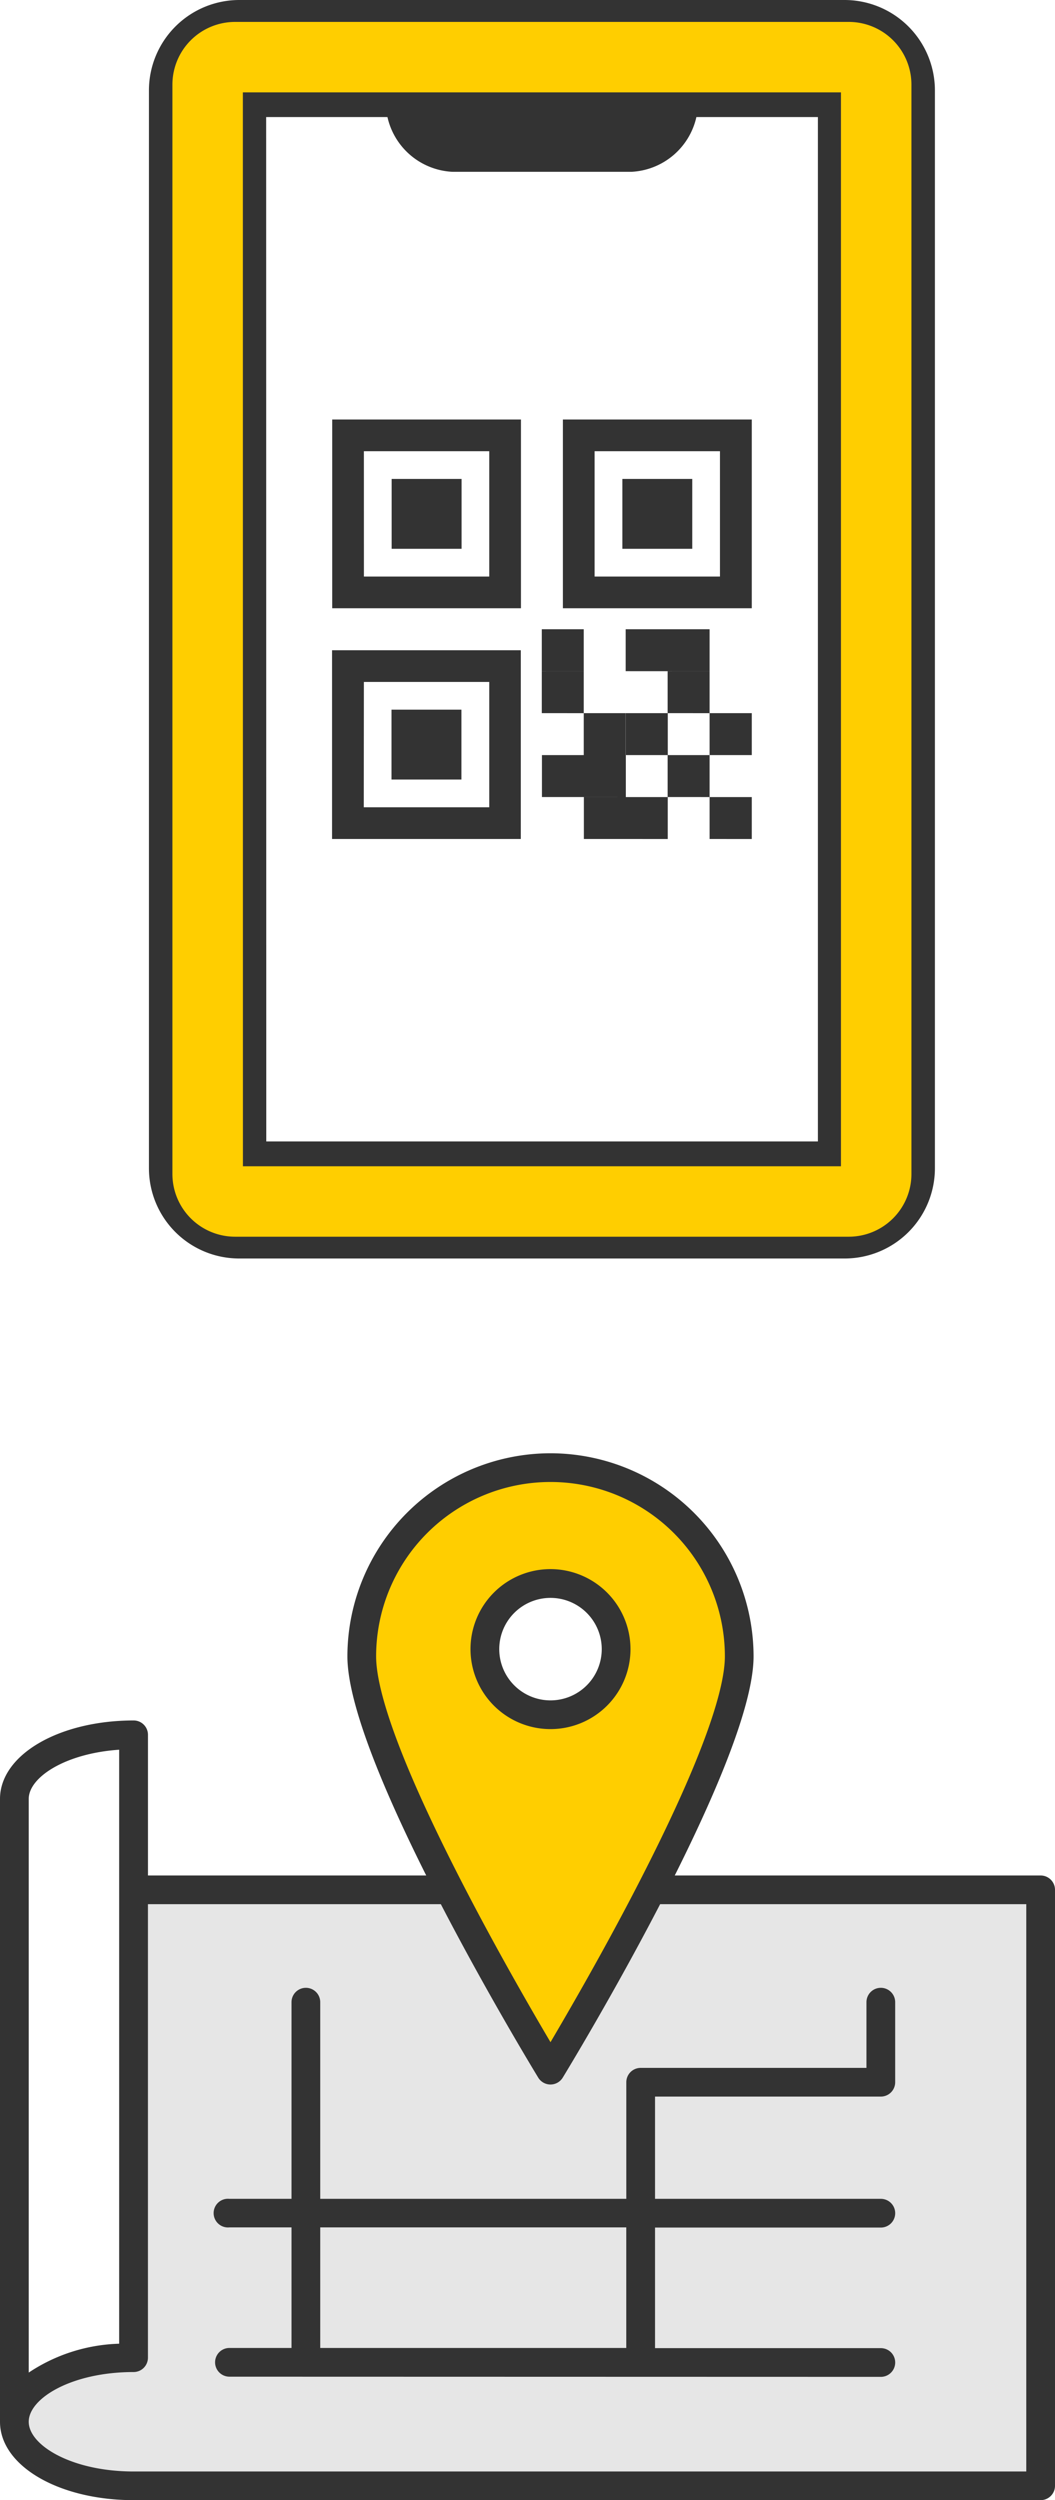
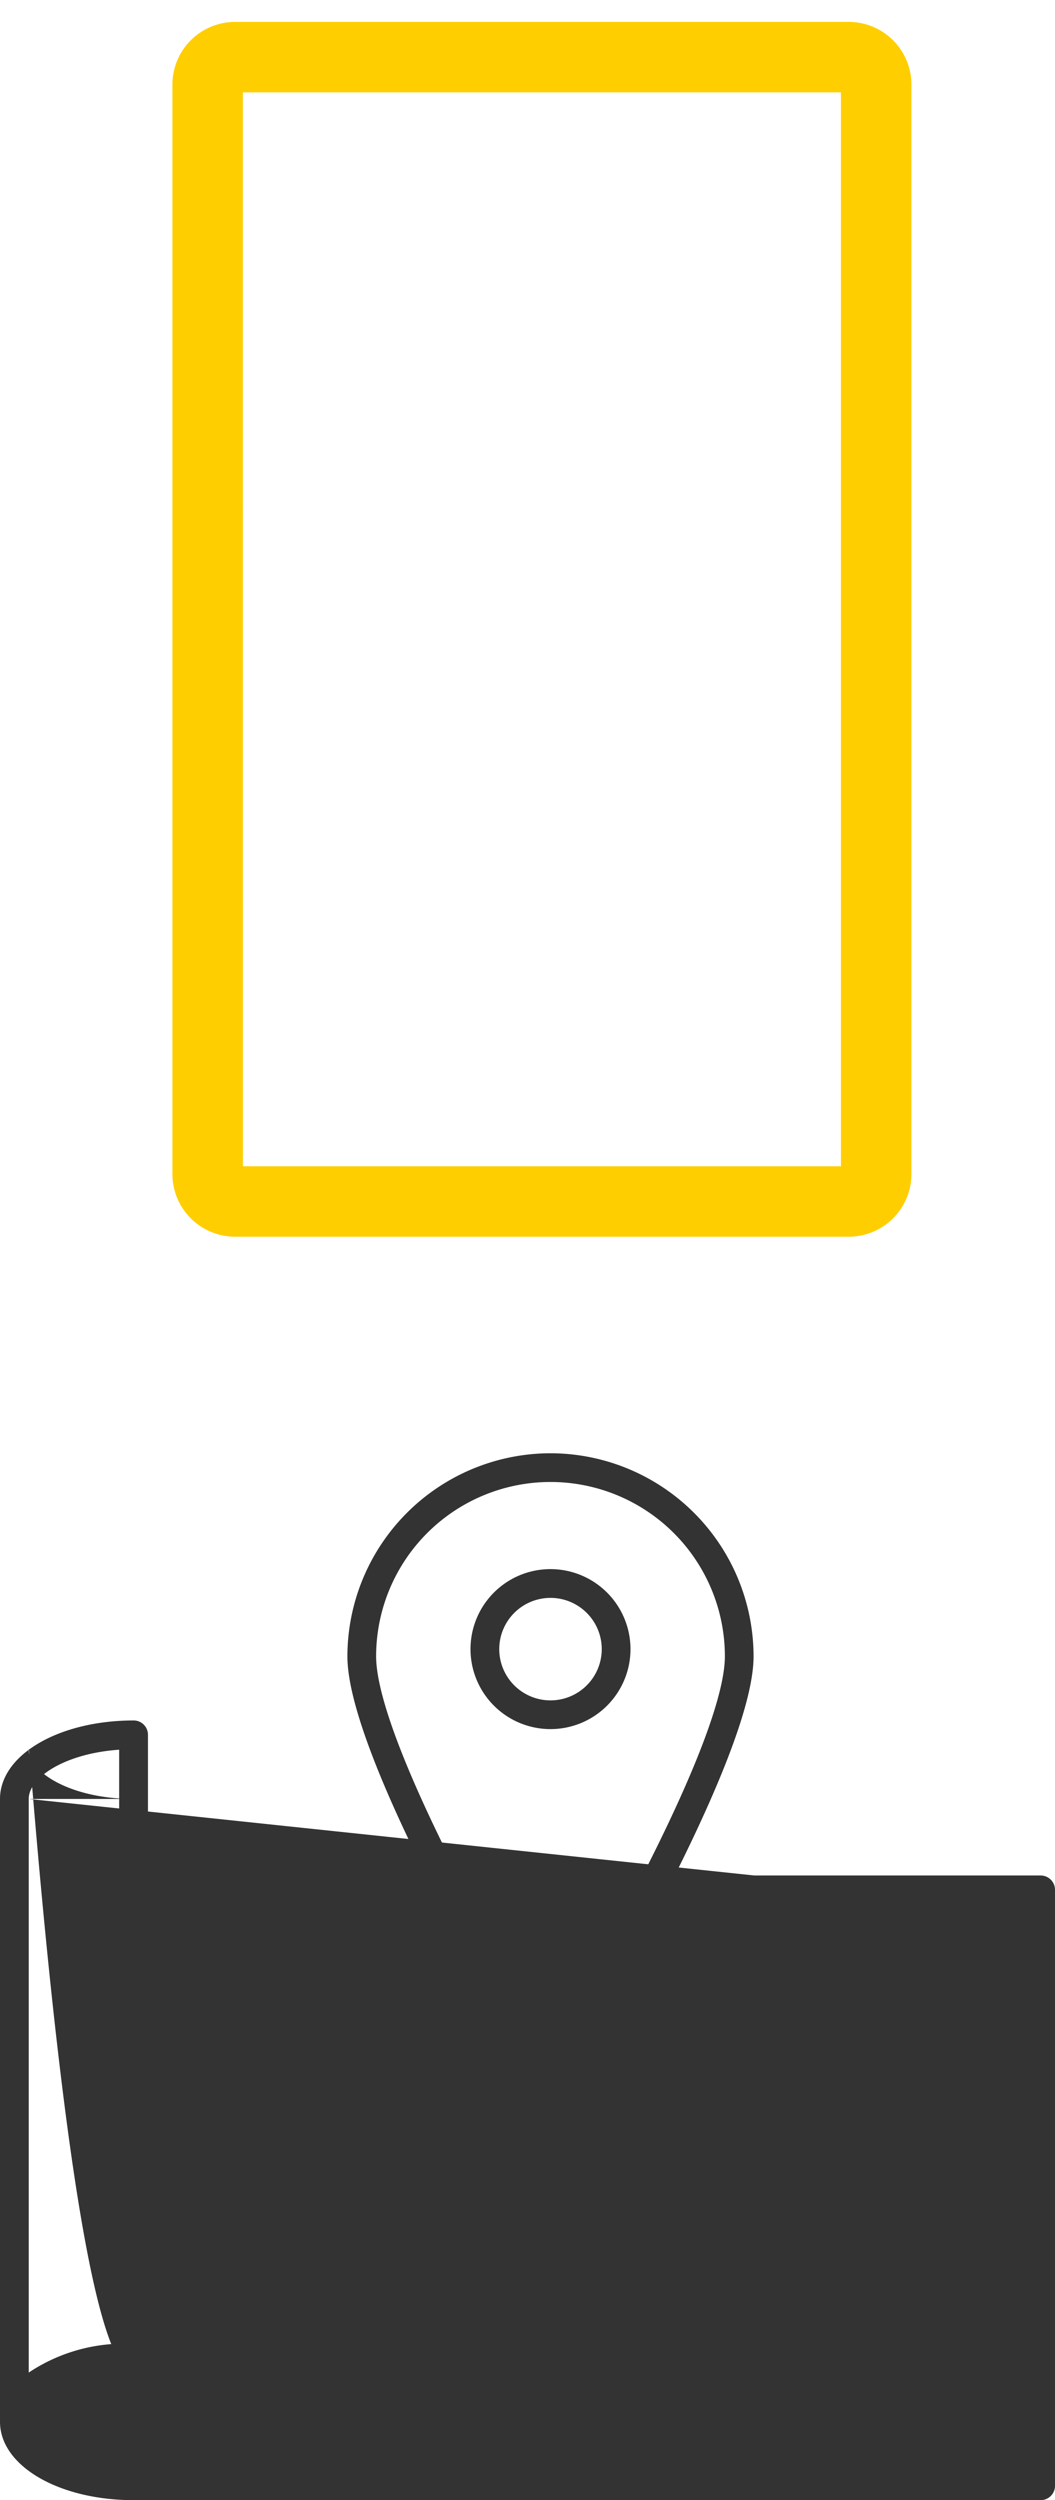
<svg xmlns="http://www.w3.org/2000/svg" width="35" height="82.943" viewBox="0 0 35 82.943">
  <g transform="translate(-150 -1724)">
    <g transform="translate(154.941 1724)">
-       <path d="M2.993,41.75A2.994,2.994,0,0,1,0,38.761V2.993A3,3,0,0,1,2.993,0H23.082a3,3,0,0,1,2.993,2.993V38.761a2.994,2.994,0,0,1-2.993,2.989Zm.9-3.884h18.3V3.884H18.162A2.327,2.327,0,0,1,16.006,5.7H10.069A2.327,2.327,0,0,1,7.913,3.884H3.889ZM18.6,27.833V26.442H20v1.392Zm-2.783,0H14.429V26.442h2.783v1.392Zm-9.742,0V21.571h6.262v6.262Zm1.052-1.052H11.29V22.623H7.131Zm10.081-.34V25.05H15.821V23.658h1.392V25.05H18.6v1.392Zm-2.783,0H13.038V25.05h2.783v1.392Zm-6.378-.58V23.542h2.32v2.319ZM18.6,25.05V23.658H20V25.05Zm-4.175,0V23.658h1.392V25.05Zm2.783-1.392V22.267H18.6v1.392Zm-4.175,0V22.267h1.392v1.392Zm4.175-1.392V20.875H18.6v1.392Zm-1.392,0V20.875h1.392v1.392Zm-2.783,0V20.875h1.392v1.392Zm.7-2.087V13.917H20v6.262Zm1.052-1.052h4.159V14.969H14.785ZM6.08,20.179V13.917h6.262v6.262Zm1.052-1.052H11.29V14.969H7.131Zm8.574-.92V15.888h2.319v2.319Zm-7.654,0V15.888h2.32v2.319Z" transform="translate(0 0)" fill="#333" />
      <path d="M25.439,43.1H5.078A2.08,2.08,0,0,1,3,41.018V4.878A2.08,2.08,0,0,1,5.078,2.8H25.439a2.08,2.08,0,0,1,2.078,2.078v36.14A2.08,2.08,0,0,1,25.439,43.1m-20.1-2.337H25.179V5.137H5.337Z" transform="translate(-2.221 -2.073)" fill="#ffce00" />
    </g>
    <g transform="translate(150 1772.211)">
-       <path d="M6.456,91.522c-1.87,0-3.434.7-3.846,1.635l-.11.49c0,1.174,1.771,2.125,3.956,2.125H36.547V76H6.456Z" transform="translate(-2.024 -61.518)" fill="#e6e6e6" />
-       <path d="M34.524,51.667H4.909V47a.476.476,0,0,0-.476-.476C1.947,46.526,0,47.669,0,49.128V69.79c0,1.459,1.947,2.6,4.432,2.6H34.524A.476.476,0,0,0,35,71.915V52.143a.476.476,0,0,0-.476-.476M.953,49.128c0-.718,1.211-1.511,3-1.633V67.2a5.7,5.7,0,0,0-3,.958ZM34.047,71.439H4.432c-2.051,0-3.479-.869-3.479-1.649S2.382,68.14,4.432,68.14a.476.476,0,0,0,.476-.476V52.619H34.047Z" transform="translate(0 -37.66)" fill="#333" />
-       <path d="M69.239,2.5a6.261,6.261,0,0,0-6.262,6.261c0,3.458,6.262,13.727,6.262,13.727S75.5,12.221,75.5,8.762A6.261,6.261,0,0,0,69.239,2.5m0,8.2a2.178,2.178,0,1,1,2.178-2.178A2.178,2.178,0,0,1,69.239,10.7" transform="translate(-50.976 -2.025)" fill="#ffce00" />
+       <path d="M34.524,51.667H4.909V47a.476.476,0,0,0-.476-.476C1.947,46.526,0,47.669,0,49.128V69.79c0,1.459,1.947,2.6,4.432,2.6H34.524A.476.476,0,0,0,35,71.915V52.143a.476.476,0,0,0-.476-.476M.953,49.128c0-.718,1.211-1.511,3-1.633V67.2a5.7,5.7,0,0,0-3,.958ZH4.432c-2.051,0-3.479-.869-3.479-1.649S2.382,68.14,4.432,68.14a.476.476,0,0,0,.476-.476V52.619H34.047Z" transform="translate(0 -37.66)" fill="#333" />
      <path d="M67.216,0a6.746,6.746,0,0,0-6.738,6.738c0,3.551,6.073,13.551,6.331,13.975a.476.476,0,0,0,.813,0c.259-.424,6.331-10.424,6.331-13.975A6.746,6.746,0,0,0,67.216,0m2.711,14.674c-1.067,2.045-2.144,3.9-2.711,4.863-.566-.958-1.644-2.818-2.711-4.863-2.541-4.87-3.074-7-3.074-7.936a5.785,5.785,0,0,1,11.57,0c0,.932-.533,3.066-3.074,7.936" transform="translate(-48.953 0)" fill="#333" />
      <path d="M84.561,20.167a2.654,2.654,0,1,0,2.654,2.654,2.657,2.657,0,0,0-2.654-2.654m0,4.355a1.7,1.7,0,1,1,1.7-1.7,1.7,1.7,0,0,1-1.7,1.7" transform="translate(-66.298 -16.324)" fill="#333" />
      <path d="M.476,12.9a.476.476,0,1,1,0-.953H2.535v-4H.476A.476.476,0,1,1,.476,7H2.535V.476a.476.476,0,0,1,.953,0V7H13.642V3.132a.476.476,0,0,1,.476-.476h7.491V.476a.476.476,0,0,1,.953,0V3.132a.476.476,0,0,1-.476.476H14.595V7h7.491a.476.476,0,0,1,0,.953H14.595v4h7.491a.476.476,0,1,1,0,.953Zm13.165-.953v-4H3.488v4Z" transform="translate(7.136 17.734)" fill="#333" />
-       <rect width="35" height="34.732" transform="translate(0)" fill="none" />
    </g>
  </g>
</svg>